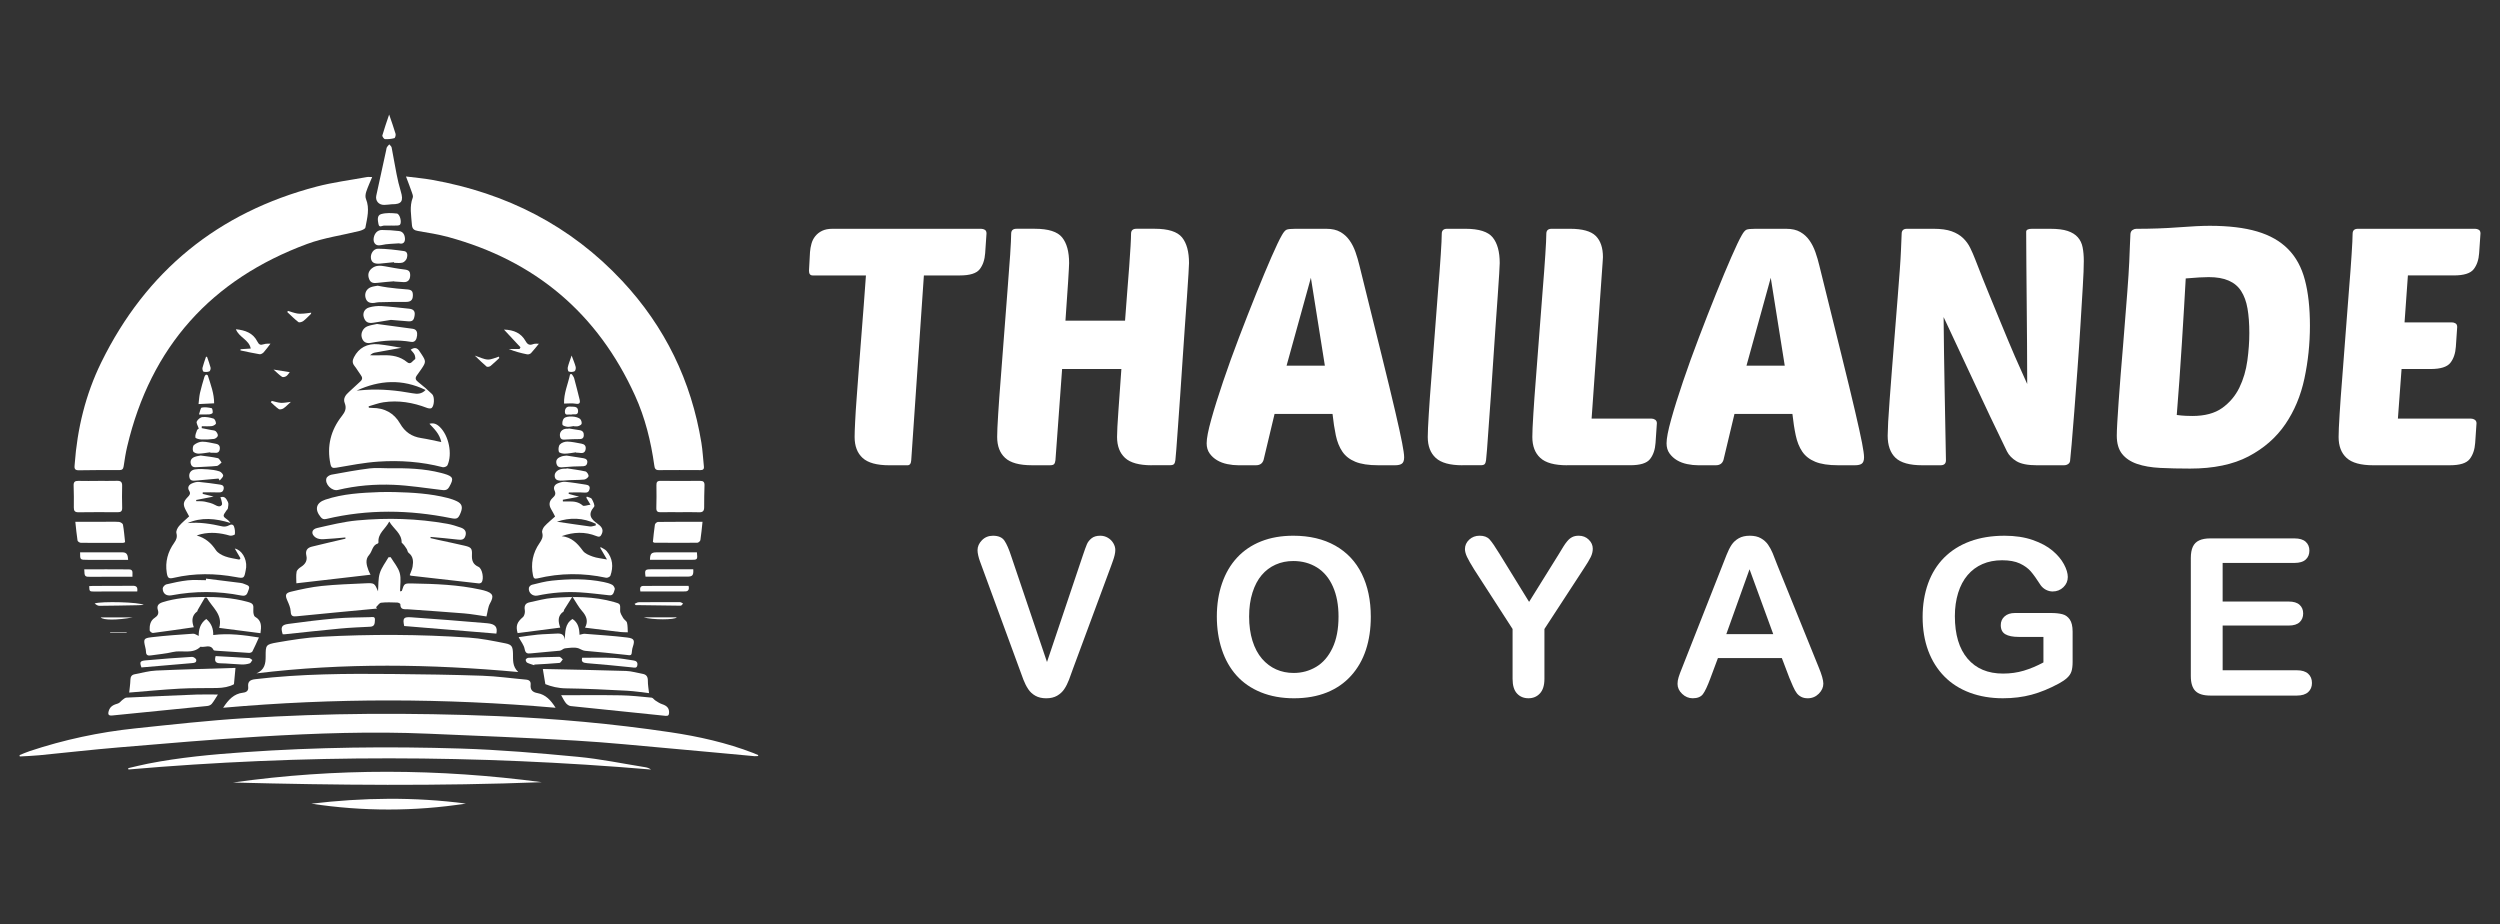
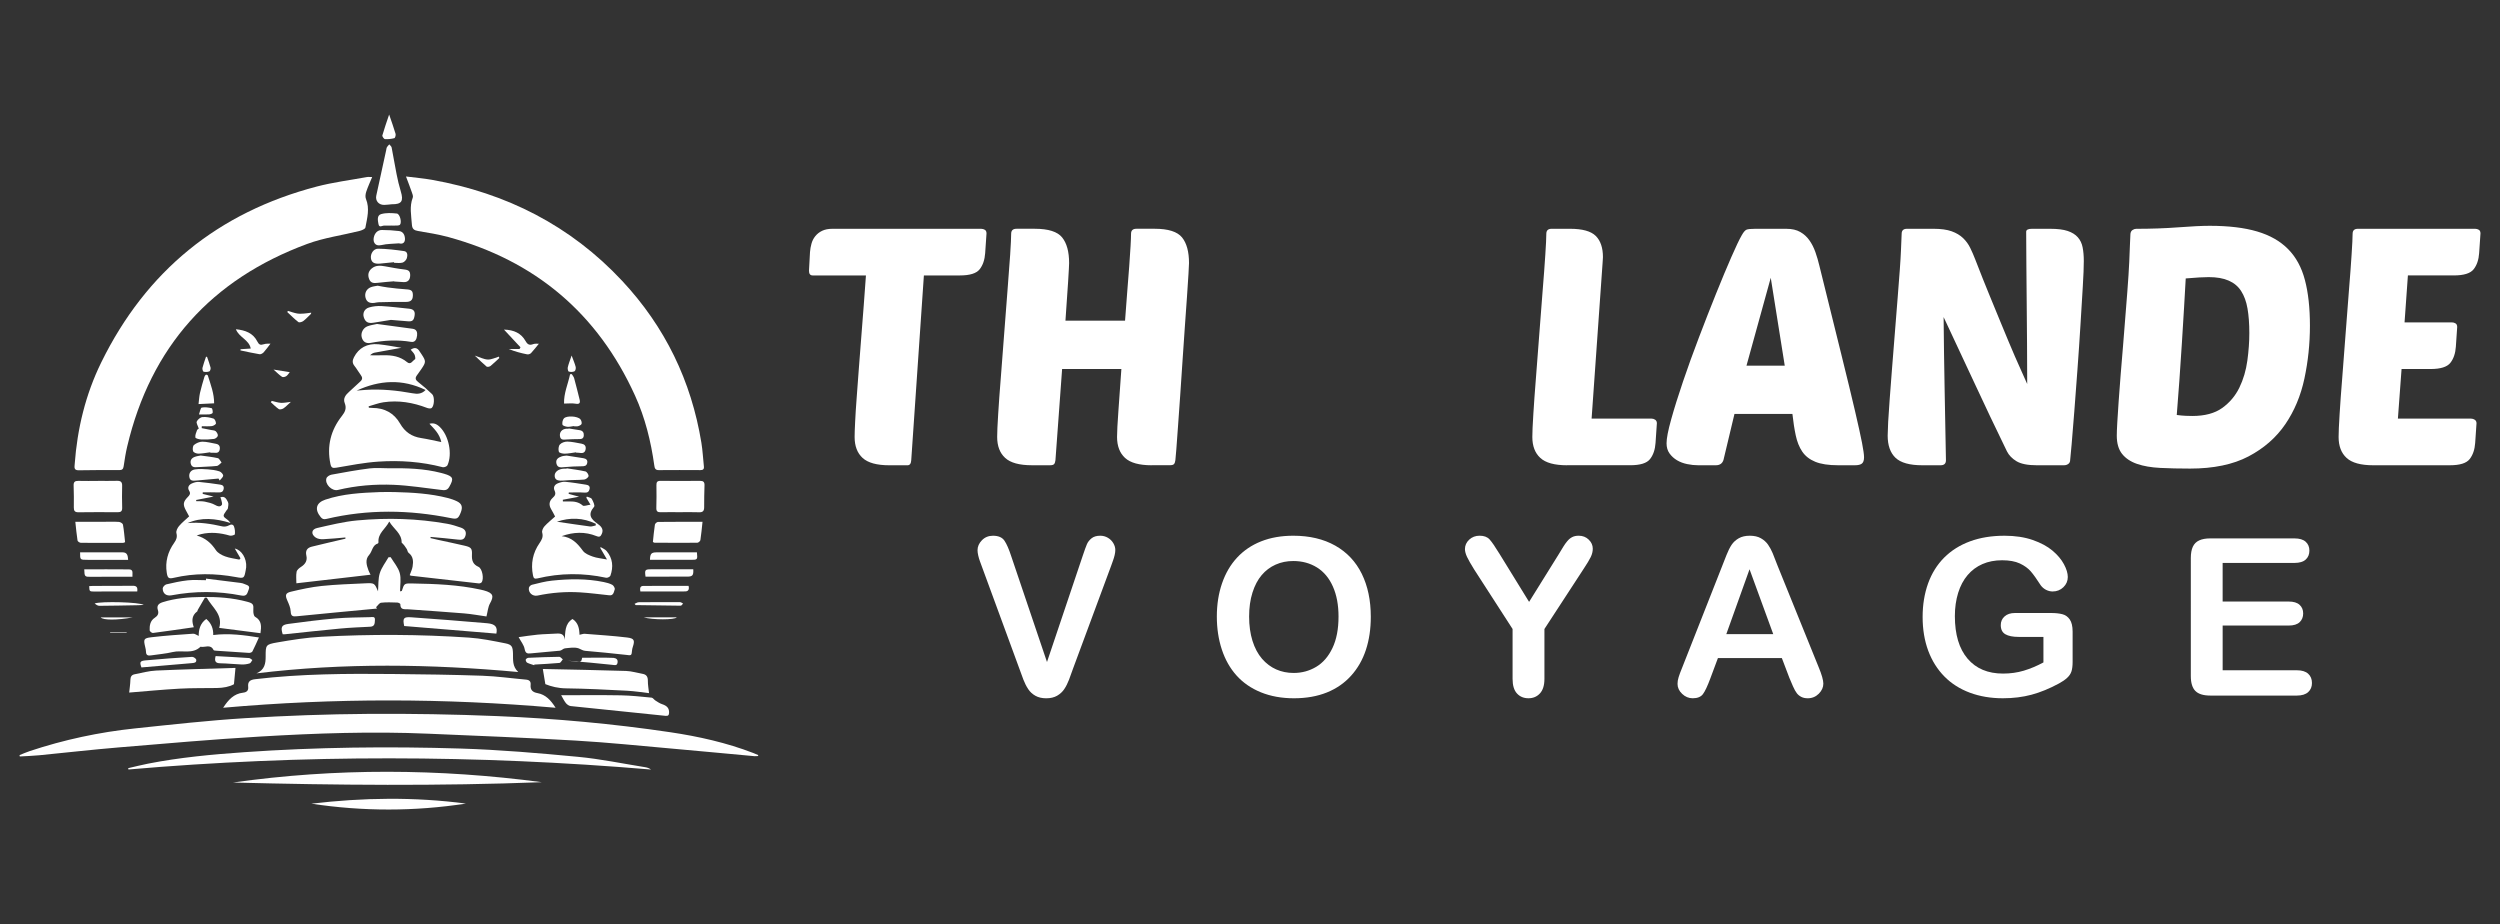
<svg xmlns="http://www.w3.org/2000/svg" version="1.1" id="Calque_1" x="0px" y="0px" width="234.469px" height="86.667px" viewBox="0 0 234.469 86.667" enable-background="new 0 0 234.469 86.667" xml:space="preserve">
  <rect x="0" y="0" width="234.469" height="86.667" fill="#333333" stroke="none" />
  <path fill-rule="evenodd" clip-rule="evenodd" fill="#FFFFFF" d="M38.076,16.551c0.897,0.114,1.683,0.18,2.455,0.318  c6.957,1.246,12.977,4.284,17.826,9.479c4.011,4.296,6.478,9.373,7.425,15.178c0.12,0.734,0.154,1.482,0.235,2.224  c0.029,0.262-0.091,0.342-0.334,0.34c-1.3-0.006-2.6-0.012-3.898,0.001c-0.338,0.003-0.385-0.19-0.421-0.448  c-0.316-2.258-0.859-4.461-1.804-6.538c-3.502-7.713-9.371-12.661-17.538-14.879c-0.918-0.25-1.866-0.4-2.807-0.559  c-0.382-0.065-0.558-0.19-0.585-0.61c-0.056-0.847-0.241-1.686,0.083-2.523c0.055-0.14-0.034-0.351-0.092-0.516  C38.466,17.57,38.292,17.129,38.076,16.551z" />
  <path fill-rule="evenodd" clip-rule="evenodd" fill="#FFFFFF" d="M34.904,16.604c-0.203,0.493-0.406,0.924-0.554,1.372  c-0.069,0.209-0.109,0.484-0.03,0.676c0.374,0.909,0.114,1.801-0.049,2.687c-0.025,0.141-0.354,0.271-0.564,0.324  c-1.633,0.407-3.33,0.635-4.898,1.215c-8.987,3.327-14.671,9.64-16.882,19.008c-0.144,0.608-0.238,1.229-0.331,1.849  c-0.039,0.258-0.138,0.355-0.402,0.354c-1.269-0.004-2.539-0.007-3.808,0.018c-0.474,0.01-0.401-0.284-0.382-0.563  c0.242-3.339,1.017-6.549,2.493-9.558c4.209-8.576,10.967-14.066,20.199-16.487c1.538-0.403,3.131-0.602,4.7-0.89  C34.525,16.583,34.662,16.604,34.904,16.604z" />
  <path fill-rule="evenodd" clip-rule="evenodd" fill="#FFFFFF" d="M71.099,70.906c-0.113,0.006-0.228,0.023-0.34,0.014  c-2.557-0.233-5.112-0.479-7.669-0.704c-3.033-0.267-6.064-0.582-9.103-0.759c-4.604-0.27-9.214-0.447-13.822-0.645  c-5.258-0.227-10.512-0.045-15.759,0.267c-4.424,0.263-8.842,0.648-13.259,1.018c-2.499,0.208-4.989,0.497-7.485,0.739  c-0.6,0.059-1.203,0.075-1.806,0.111c-0.008-0.043-0.017-0.084-0.024-0.127c0.32-0.127,0.636-0.271,0.964-0.379  c3.212-1.066,6.505-1.773,9.867-2.125c3.443-0.361,6.887-0.747,10.341-0.961c3.827-0.236,7.666-0.373,11.501-0.401  c4.045-0.03,8.094,0.041,12.135,0.208c5.431,0.225,10.843,0.712,16.222,1.512c2.659,0.396,5.279,0.982,7.798,1.953  c0.152,0.059,0.301,0.127,0.45,0.191C71.106,70.847,71.103,70.876,71.099,70.906z" />
  <path fill-rule="evenodd" clip-rule="evenodd" fill="#FFFFFF" d="M37.648,32.618c-0.792,0.143-1.655,0.294-2.516,0.458  c-0.152,0.029-0.294,0.118-0.427,0.246c0.419,0,0.839,0.01,1.257-0.002c0.813-0.022,1.568,0.104,2.223,0.648  c0.34,0.283,0.512-0.146,0.74-0.275c0.053-0.03,0.014-0.308-0.05-0.438c-0.081-0.166-0.229-0.3-0.357-0.458  c0.363-0.249,0.63-0.188,0.837,0.161c0.054,0.09,0.117,0.173,0.175,0.26c0.433,0.657,0.433,0.742-0.014,1.399  c-0.143,0.209-0.299,0.41-0.44,0.62c-0.168,0.249-0.088,0.413,0.147,0.595c0.456,0.354,0.894,0.737,1.309,1.14  c0.243,0.235,0.206,1.093-0.051,1.296c-0.089,0.07-0.303,0.039-0.434-0.012c-1.319-0.507-2.678-0.736-4.083-0.527  c-0.472,0.07-0.928,0.249-1.391,0.379c0.007,0.044,0.015,0.088,0.021,0.131c0.108,0.007,0.217,0.019,0.325,0.019  c1.144-0.003,2.037,0.483,2.601,1.463c0.455,0.793,1.091,1.228,1.979,1.363c0.613,0.094,1.219,0.24,1.889,0.375  c-0.161-0.773-0.658-1.229-1.112-1.715c0.366-0.098,0.661-0.005,0.977,0.303c0.839,0.817,1.194,2.532,0.713,3.589  c-0.05,0.109-0.315,0.215-0.444,0.182c-1.986-0.517-4.011-0.661-6.043-0.524c-1.317,0.089-2.626,0.346-3.932,0.569  c-0.348,0.059-0.481,0.01-0.555-0.341c-0.352-1.673,0.023-3.172,1.068-4.502c0.299-0.38,0.468-0.718,0.271-1.213  c-0.173-0.432,0.079-0.767,0.403-1.052c0.358-0.314,0.694-0.653,1.052-0.97c0.227-0.2,0.222-0.386,0.046-0.617  c-0.206-0.273-0.371-0.58-0.585-0.847c-0.223-0.275-0.2-0.525-0.047-0.821c0.447-0.868,1.228-1.313,2.299-1.21  C36.25,32.362,36.994,32.515,37.648,32.618z M33.45,36.634c0.28-0.022,0.561-0.05,0.841-0.068c1.481-0.094,2.946,0.053,4.403,0.319  c0.424,0.077,0.849,0.088,1.222-0.31C37.723,35.513,35.582,35.649,33.45,36.634z" />
  <path fill-rule="evenodd" clip-rule="evenodd" fill="#FFFFFF" d="M20.928,66.378c0.496-0.762,1.014-1.314,1.861-1.412  c0.346-0.039,0.526-0.195,0.488-0.547c-0.053-0.498,0.175-0.662,0.659-0.72c4.281-0.507,8.58-0.528,12.88-0.486  c2.807,0.028,5.613,0.065,8.418,0.162c1.369,0.048,2.733,0.244,4.101,0.365c0.313,0.028,0.463,0.171,0.432,0.488  c-0.047,0.479,0.184,0.694,0.648,0.778c0.757,0.139,1.242,0.658,1.693,1.373C41.703,65.472,31.369,65.455,20.928,66.378z" />
  <path fill-rule="evenodd" clip-rule="evenodd" fill="#FFFFFF" d="M48.604,63.027c-8.235-0.752-16.341-0.873-24.552,0.126  c0.78-0.331,0.863-0.929,0.863-1.58c0-1.071-0.003-1.131,1.072-1.318c1.379-0.24,2.772-0.462,4.168-0.536  c4.611-0.248,9.226-0.23,13.833,0.081c1.14,0.077,2.273,0.313,3.398,0.535c0.617,0.122,0.704,0.306,0.725,0.948  C48.13,61.871,48.032,62.486,48.604,63.027z" />
  <path fill-rule="evenodd" clip-rule="evenodd" fill="#FFFFFF" d="M34.754,53.902c-2.304,0.266-4.604,0.531-6.957,0.804  c0-0.347-0.047-0.724,0.02-1.079c0.033-0.178,0.248-0.354,0.423-0.465c0.398-0.255,0.602-0.592,0.493-1.053  c-0.11-0.467,0.079-0.731,0.503-0.838c0.997-0.248,2-0.476,3.001-0.712c0.055-0.013,0.109-0.026,0.163-0.038  c-0.003-0.039-0.007-0.076-0.01-0.114c-0.695,0.058-1.389,0.134-2.085,0.164c-0.235,0.011-0.519-0.031-0.703-0.159  c-0.458-0.318-0.399-0.77,0.134-0.891c1.247-0.281,2.5-0.596,3.769-0.713c2.816-0.261,5.635-0.184,8.429,0.313  c0.438,0.078,0.868,0.216,1.289,0.362c0.341,0.119,0.552,0.35,0.433,0.758c-0.116,0.398-0.385,0.407-0.733,0.364  c-0.843-0.103-1.688-0.169-2.533-0.249c-0.007,0.035-0.015,0.072-0.021,0.109c0.232,0.055,0.463,0.111,0.695,0.162  c0.845,0.186,1.692,0.357,2.533,0.557c0.596,0.141,0.694,0.258,0.665,0.865c-0.025,0.516,0.094,0.882,0.61,1.112  c0.37,0.164,0.537,1.151,0.292,1.459c-0.051,0.063-0.181,0.104-0.269,0.095c-2.117-0.234-4.234-0.478-6.352-0.721  c-0.041-0.005-0.079-0.036-0.118-0.055c0.095-0.271,0.225-0.527,0.27-0.797c0.081-0.482,0.074-0.955-0.379-1.299  c-0.092-0.07-0.1-0.239-0.167-0.35c-0.133-0.217-0.28-0.424-0.48-0.602c0.016-0.86-0.747-1.273-1.162-1.977  c-0.348,0.691-1.08,1.094-1.012,1.938c0.004,0.039-0.023,0.108-0.051,0.116c-0.533,0.159-0.519,0.742-0.829,1.082  c-0.385,0.42-0.241,0.952-0.058,1.44C34.618,53.658,34.708,53.808,34.754,53.902z" />
  <path fill-rule="evenodd" clip-rule="evenodd" fill="#FFFFFF" d="M45.624,57.816c-0.693-0.097-1.396-0.229-2.104-0.288  c-1.739-0.146-3.48-0.254-5.221-0.383c-0.329-0.024-0.766,0.099-0.752-0.487c0.001-0.049-0.184-0.145-0.283-0.146  c-0.508-0.015-1.02-0.043-1.52,0.016c-0.171,0.019-0.315,0.271-0.473,0.418c0.029,0.043,0.059,0.086,0.088,0.128  c-0.16,0.016-0.319,0.031-0.479,0.046c-2.345,0.224-4.689,0.439-7.032,0.676c-0.382,0.039-0.567,0.008-0.585-0.451  c-0.014-0.341-0.168-0.688-0.311-1.011c-0.221-0.498-0.195-0.712,0.325-0.837c0.954-0.229,1.921-0.439,2.895-0.541  c1.349-0.14,2.708-0.182,4.063-0.247c0.89-0.042,0.891-0.026,1.218,0.751c0.047-0.569,0.002-1.166,0.166-1.699  s0.536-1.001,0.817-1.497c0.068-0.001,0.137-0.003,0.205-0.005c0.293,0.49,0.701,0.948,0.848,1.479s0.032,1.133,0.032,1.725  c0.116-0.029,0.161-0.029,0.165-0.042c0.229-0.719,0.229-0.712,1.021-0.698c2.135,0.038,4.266,0.117,6.362,0.576  c0.103,0.021,0.204,0.046,0.305,0.073c0.933,0.251,0.946,0.563,0.58,1.224C45.768,56.93,45.742,57.355,45.624,57.816z" />
  <path fill-rule="evenodd" clip-rule="evenodd" fill="#FFFFFF" d="M12.024,72.044c0.615-0.141,1.227-0.298,1.846-0.42  c2.993-0.59,6.024-0.867,9.063-1.08c6.754-0.473,13.52-0.549,20.282-0.339c3.667,0.113,7.332,0.43,10.986,0.775  c2.118,0.2,4.215,0.64,6.32,0.976c0.185,0.029,0.363,0.092,0.538,0.217c-16.342-1.382-32.678-1.418-49.015-0.004  C12.038,72.128,12.031,72.086,12.024,72.044z" />
  <path fill-rule="evenodd" clip-rule="evenodd" fill="#FFFFFF" d="M52.061,48.442c-0.119-0.226-0.22-0.441-0.345-0.642  c-0.259-0.416-0.237-0.793,0.135-1.123c0.212-0.188,0.301-0.369,0.163-0.661c-0.145-0.308,0-0.567,0.306-0.688  c0.217-0.085,0.465-0.163,0.689-0.142c0.652,0.061,1.301,0.168,1.949,0.27c0.224,0.034,0.404,0.134,0.336,0.419  c-0.063,0.259-0.2,0.347-0.486,0.325c-0.483-0.039-0.974-0.011-1.461-0.011c-0.005,0.042-0.011,0.085-0.016,0.128  c0.3,0.082,0.6,0.163,0.983,0.268c-0.559,0.104-1.043,0.194-1.528,0.285c0.003,0.053,0.005,0.105,0.007,0.158  c0.204,0,0.408,0.002,0.611,0c0.456-0.004,0.875,0.051,1.249,0.383c0.107,0.095,0.415-0.037,0.727-0.078  c-0.182-0.306-0.284-0.479-0.388-0.65c0.016-0.037,0.031-0.072,0.046-0.108c0.159,0.069,0.392,0.097,0.463,0.218  c0.131,0.223,0.313,0.626,0.219,0.734c-0.62,0.718-0.315,1.146,0.332,1.6c0.275,0.193,0.604,0.485,0.39,0.945  c-0.109,0.232-0.193,0.332-0.501,0.207c-1.07-0.433-2.161-0.389-3.265,0.006c0.936,0.096,1.484,0.674,1.995,1.373  c0.196,0.27,0.6,0.426,0.938,0.547c0.371,0.132,0.777,0.163,1.32,0.268c-0.255-0.438-0.441-0.76-0.629-1.082  c0.01-0.027,0.021-0.055,0.031-0.082c0.189,0.121,0.423,0.206,0.562,0.371c0.581,0.691,0.648,1.488,0.355,2.314  c-0.037,0.104-0.284,0.219-0.405,0.191c-2.152-0.463-4.298-0.453-6.438,0.063c-0.274,0.066-0.363-0.014-0.416-0.282  c-0.22-1.099-0.025-2.106,0.611-3.026c0.209-0.303,0.369-0.584,0.252-0.99c-0.048-0.166,0.081-0.44,0.215-0.59  C51.355,49.041,51.697,48.772,52.061,48.442z M55.874,49.281c0-0.053,0.001-0.106,0.001-0.159c-1.195-0.577-2.419-0.605-3.642-0.193  c1.022,0.15,2.06,0.312,3.099,0.447C55.505,49.398,55.693,49.315,55.874,49.281z" />
  <path fill-rule="evenodd" clip-rule="evenodd" fill="#FFFFFF" d="M18.45,50.225c0.812,0.229,1.352,0.705,1.798,1.372  c0.181,0.271,0.543,0.466,0.863,0.584c0.424,0.158,0.888,0.207,1.335,0.303c0.037-0.039,0.074-0.078,0.111-0.117  c-0.185-0.316-0.368-0.632-0.537-0.92c0.627,0.121,1.135,0.926,1.068,1.76c-0.007,0.088-0.025,0.177-0.042,0.264  c-0.144,0.773-0.155,0.792-0.924,0.65c-1.945-0.359-3.885-0.379-5.82,0.07c-0.471,0.11-0.581,0.031-0.66-0.457  c-0.167-1.041,0.096-1.987,0.701-2.835c0.204-0.286,0.299-0.537,0.202-0.905c-0.049-0.188,0.099-0.484,0.244-0.656  c0.277-0.325,0.617-0.597,0.95-0.908c-0.107-0.199-0.206-0.38-0.303-0.561c-0.291-0.54-0.266-0.803,0.163-1.242  c0.181-0.186,0.311-0.325,0.139-0.605c-0.187-0.305-0.029-0.559,0.27-0.687c0.2-0.087,0.436-0.156,0.647-0.138  c0.667,0.059,1.331,0.157,1.995,0.252c0.233,0.033,0.389,0.149,0.322,0.428c-0.059,0.252-0.211,0.315-0.46,0.305  c-0.498-0.021-0.997-0.007-1.495-0.007c-0.003,0.048-0.005,0.095-0.008,0.144c0.313,0.076,0.625,0.153,1.024,0.252  c-0.601,0.117-1.117,0.219-1.634,0.32c0.002,0.037,0.004,0.074,0.006,0.111c0.27,0.013,0.546-0.008,0.807,0.045  c0.33,0.068,0.675,0.146,0.962,0.311c0.245,0.141,0.47,0.211,0.627-0.002c0.079-0.106-0.032-0.357-0.065-0.542  c-0.01-0.055-0.044-0.104-0.073-0.171c0.446-0.164,0.584,0.193,0.717,0.439c0.082,0.154,0.02,0.395-0.006,0.594  c-0.011,0.078-0.098,0.146-0.149,0.219c-0.356,0.512-0.354,0.516,0.161,0.888c0.057,0.041,0.097,0.106,0.239,0.267  c-1.427-0.441-2.739-0.561-4.033,0.01c1.113-0.113,2.194,0.068,3.273,0.311c0.186,0.041,0.43,0,0.597-0.094  c0.223-0.123,0.405-0.105,0.482,0.094c0.087,0.227,0.111,0.495,0.084,0.736c-0.007,0.064-0.33,0.167-0.471,0.126  c-0.892-0.261-1.784-0.353-2.695-0.14C18.722,50.125,18.587,50.18,18.45,50.225z" />
  <path fill-rule="evenodd" clip-rule="evenodd" fill="#FFFFFF" d="M21.856,73.39c9.652-1.365,19.309-1.309,28.964-0.03  C41.167,73.73,31.512,73.642,21.856,73.39z" />
  <path fill-rule="evenodd" clip-rule="evenodd" fill="#FFFFFF" d="M37.014,46.149c1.674,0.044,3.341,0.137,4.97,0.555  c0.302,0.077,0.604,0.179,0.881,0.315c0.46,0.227,0.548,0.539,0.348,1.047c-0.233,0.589-0.355,0.643-0.929,0.527  c-3.895-0.785-7.788-0.845-11.671,0.076c-0.246,0.059-0.384,0.014-0.534-0.17c-0.595-0.72-0.439-1.345,0.427-1.636  c1.662-0.559,3.391-0.646,5.121-0.712C36.088,46.134,36.551,46.149,37.014,46.149z" />
  <path fill-rule="evenodd" clip-rule="evenodd" fill="#FFFFFF" d="M24.429,59.386c-1.306-0.168-2.574-0.331-3.869-0.497  c0.364-1.261-0.67-1.924-1.165-2.832c-0.059-0.004-0.117-0.007-0.176-0.011c-0.227,0.389-0.453,0.776-0.678,1.166  c-0.021,0.037-0.011,0.104-0.039,0.124c-0.578,0.423-0.504,0.989-0.326,1.491c-1.305,0.188-2.568,0.375-3.836,0.538  c-0.094,0.012-0.299-0.153-0.303-0.244c-0.021-0.458,0.054-0.91,0.48-1.183c0.281-0.18,0.394-0.398,0.292-0.713  c-0.14-0.434,0.075-0.629,0.46-0.75c1.194-0.375,2.424-0.47,3.665-0.486c1.437-0.018,2.86,0.07,4.255,0.449  c0.558,0.15,0.607,0.248,0.57,0.811c-0.013,0.2,0.034,0.521,0.164,0.595C24.575,58.214,24.51,58.777,24.429,59.386z" />
-   <path fill-rule="evenodd" clip-rule="evenodd" fill="#FFFFFF" d="M54.87,58.867c0.316-0.584,0.153-1.076-0.283-1.564  c-0.322-0.36-0.549-0.807-0.903-1.344c-0.298,0.469-0.539,0.846-0.775,1.227c-0.03,0.049-0.018,0.141-0.056,0.166  c-0.584,0.404-0.507,0.953-0.31,1.51c-1.356,0.175-2.677,0.345-3.998,0.515c-0.192-0.691-0.05-1.03,0.497-1.499  c0.146-0.125,0.215-0.447,0.179-0.654c-0.072-0.409,0.045-0.648,0.437-0.732c0.729-0.154,1.456-0.362,2.192-0.416  c1.924-0.142,3.849-0.148,5.731,0.383c0.625,0.176,0.593,0.178,0.58,0.811c-0.005,0.232,0.161,0.479,0.286,0.696  c0.093,0.161,0.314,0.271,0.356,0.434c0.074,0.288,0.056,0.601,0.076,0.903c-0.24-0.01-0.483-0.004-0.722-0.031  C57.079,59.142,56,59.005,54.87,58.867z" />
  <path fill-rule="evenodd" clip-rule="evenodd" fill="#FFFFFF" d="M36.486,43.919c1.643-0.023,3.282,0.021,4.885,0.436  c0.087,0.022,0.173,0.045,0.259,0.07c0.891,0.26,0.953,0.452,0.497,1.25c-0.209,0.365-0.487,0.303-0.805,0.266  c-1.464-0.171-2.926-0.41-4.395-0.471c-1.759-0.072-3.517,0.068-5.241,0.482c-0.561,0.134-1.245-0.553-1.07-1.098  c0.049-0.15,0.295-0.305,0.473-0.336c1.185-0.219,2.371-0.436,3.565-0.586C35.255,43.857,35.875,43.919,36.486,43.919z" />
  <path fill-rule="evenodd" clip-rule="evenodd" fill="#FFFFFF" d="M51.146,64.164c-0.087-0.522-0.156-0.942-0.233-1.405  c-0.051,0.011,0.013-0.017,0.076-0.015c2.577,0.056,5.154,0.101,7.73,0.183c0.515,0.017,1.025,0.18,1.539,0.269  c0.378,0.064,0.507,0.281,0.503,0.658c-0.003,0.373,0.068,0.746,0.11,1.154c-0.639-0.072-1.356-0.189-2.078-0.227  c-1.905-0.099-3.811-0.198-5.718-0.222C52.352,64.55,51.702,64.389,51.146,64.164z" />
  <path fill-rule="evenodd" clip-rule="evenodd" fill="#FFFFFF" d="M22.085,62.641c-0.055,0.585-0.094,1.01-0.143,1.53  c-0.43,0.246-1.01,0.346-1.61,0.356c-1.164,0.019-2.331-0.005-3.492,0.06c-1.607,0.09-3.211,0.246-4.724,0.367  c0.036-0.361,0.103-0.783,0.114-1.205c0.008-0.291,0.122-0.458,0.393-0.51c0.673-0.128,1.344-0.32,2.022-0.35  C17.149,62.776,19.654,62.718,22.085,62.641z" />
  <path fill-rule="evenodd" clip-rule="evenodd" fill="#FFFFFF" d="M54.351,59.535c0.207-0.041,0.354-0.104,0.495-0.092  c1.321,0.104,2.645,0.188,3.96,0.345c0.688,0.082,0.751,0.266,0.536,0.909c-0.028,0.084-0.05,0.173-0.059,0.262  c-0.054,0.564-0.047,0.523-0.632,0.453c-1.257-0.15-2.52-0.255-3.78-0.373c-0.229-0.021-0.418-0.166-0.593-0.228  c-0.384-0.136-0.857-0.046-1.29-0.005c-0.164,0.016-0.313,0.204-0.477,0.222c-0.903,0.097-1.812,0.149-2.714,0.249  c-0.359,0.041-0.517-0.006-0.595-0.42c-0.069-0.365-0.343-0.693-0.561-1.101c0.565-0.076,1.171-0.178,1.782-0.235  c0.578-0.056,1.162-0.058,1.742-0.098c0.418-0.029,0.763,0.022,0.793,0.588c0.076-0.73-0.007-1.494,0.735-1.958  C54.227,58.396,54.334,58.939,54.351,59.535z" />
  <path fill-rule="evenodd" clip-rule="evenodd" fill="#FFFFFF" d="M24.283,59.787c-0.214,0.469-0.396,0.898-0.611,1.313  c-0.042,0.08-0.211,0.14-0.317,0.133c-1.028-0.059-2.055-0.131-3.082-0.204c-0.085-0.007-0.221-0.015-0.245-0.065  c-0.29-0.595-0.816-0.211-1.223-0.309c-0.754,0.74-1.741,0.288-2.603,0.498c-0.664,0.161-1.355,0.209-2.033,0.314  c-0.28,0.044-0.471,0.001-0.477-0.34c-0.002-0.148-0.038-0.297-0.072-0.441c-0.175-0.729-0.152-0.834,0.575-0.92  c1.301-0.153,2.611-0.242,3.919-0.332c0.164-0.012,0.339,0.132,0.522,0.209c-0.005-0.565,0.12-1.168,0.708-1.592  c0.496,0.412,0.671,0.941,0.654,1.506C21.486,59.369,22.924,59.572,24.283,59.787z" />
  <path fill-rule="evenodd" clip-rule="evenodd" fill="#FFFFFF" d="M9.187,45.1c0.598,0,1.195,0.011,1.791-0.005  c0.341-0.008,0.486,0.109,0.477,0.468c-0.02,0.687-0.013,1.374,0.003,2.061c0.008,0.311-0.109,0.42-0.419,0.417  c-1.225-0.011-2.449-0.013-3.674,0.004c-0.338,0.004-0.446-0.123-0.442-0.445c0.009-0.687,0.008-1.374-0.018-2.061  c-0.012-0.341,0.122-0.445,0.445-0.438c0.612,0.016,1.225,0.005,1.837,0.005C9.187,45.104,9.187,45.102,9.187,45.1z" />
  <path fill-rule="evenodd" clip-rule="evenodd" fill="#FFFFFF" d="M63.728,48.037c-0.582,0-1.164-0.012-1.745,0.004  c-0.297,0.009-0.436-0.069-0.427-0.396c0.021-0.715,0.021-1.432,0.009-2.148c-0.005-0.284,0.08-0.401,0.379-0.398  c1.237,0.01,2.476,0.01,3.714,0c0.307-0.002,0.426,0.107,0.415,0.42c-0.024,0.686-0.032,1.372-0.032,2.058  c0.001,0.336-0.121,0.481-0.478,0.467c-0.611-0.024-1.224-0.007-1.835-0.007C63.728,48.035,63.728,48.036,63.728,48.037z" />
-   <path fill-rule="evenodd" clip-rule="evenodd" fill="#FFFFFF" d="M20.439,65.138c-0.232,0.359-0.383,0.637-0.58,0.875  c-0.089,0.108-0.268,0.185-0.413,0.199c-2.968,0.303-5.937,0.596-8.905,0.89c-0.362,0.036-0.447-0.081-0.338-0.441  c0.133-0.433,0.473-0.569,0.864-0.684c0.16-0.047,0.277-0.233,0.425-0.343c0.113-0.083,0.242-0.199,0.368-0.206  c2.189-0.105,4.38-0.202,6.57-0.286C19.067,65.118,19.707,65.138,20.439,65.138z" />
  <path fill-rule="evenodd" clip-rule="evenodd" fill="#FFFFFF" d="M52.631,65.203c1.889,0,3.736-0.023,5.584,0.01  c0.967,0.018,1.933,0.125,2.896,0.217c0.126,0.012,0.23,0.191,0.358,0.271c0.199,0.124,0.398,0.266,0.618,0.338  c0.477,0.154,0.684,0.392,0.664,0.816c-0.012,0.227-0.092,0.307-0.334,0.282c-2.965-0.308-5.931-0.603-8.895-0.917  c-0.162-0.018-0.347-0.15-0.453-0.283C52.898,65.72,52.78,65.459,52.631,65.203z" />
  <path fill-rule="evenodd" clip-rule="evenodd" fill="#FFFFFF" d="M29.204,75.376c4.825-0.574,9.659-0.645,14.493-0.01  C38.87,76.109,34.042,76.107,29.204,75.376z" />
  <path fill-rule="evenodd" clip-rule="evenodd" fill="#FFFFFF" d="M57.13,55.829c-0.904-0.093-1.806-0.216-2.712-0.272  c-1.347-0.086-2.684,0.025-4.007,0.3c-0.46,0.095-0.877-0.269-0.807-0.727c0.017-0.11,0.171-0.259,0.287-0.286  c0.619-0.15,1.241-0.321,1.872-0.387c1.622-0.17,3.248-0.201,4.859,0.131c0.275,0.057,0.559,0.129,0.803,0.261  c0.124,0.067,0.267,0.317,0.229,0.426C57.568,55.528,57.535,55.89,57.13,55.829z" />
  <path fill-rule="evenodd" clip-rule="evenodd" fill="#FFFFFF" d="M19.323,54.267c1.076,0.133,2.153,0.265,3.229,0.402  c0.131,0.017,0.267,0.052,0.386,0.109c0.208,0.103,0.551,0.125,0.389,0.508c-0.13,0.307-0.135,0.68-0.7,0.566  c-2.172-0.43-4.355-0.43-6.536-0.021c-0.486,0.092-0.836-0.162-0.831-0.646c0.002-0.133,0.198-0.345,0.34-0.379  c0.664-0.157,1.336-0.306,2.015-0.379c0.559-0.061,1.131-0.012,1.697-0.012C19.315,54.367,19.319,54.318,19.323,54.267z" />
  <path fill-rule="evenodd" clip-rule="evenodd" fill="#FFFFFF" d="M7.065,48.937c0.945,0,1.806,0,2.666,0  c0.477,0,0.954-0.02,1.429,0.012c0.134,0.009,0.353,0.146,0.372,0.253c0.096,0.54,0.138,1.089,0.2,1.646  c-0.067,0.025-0.121,0.063-0.174,0.063c-1.326,0.005-2.651,0.011-3.977-0.003c-0.107-0.001-0.295-0.124-0.309-0.212  C7.185,50.139,7.135,49.578,7.065,48.937z" />
  <path fill-rule="evenodd" clip-rule="evenodd" fill="#FFFFFF" d="M65.887,48.94c-0.068,0.628-0.114,1.175-0.199,1.716  c-0.016,0.098-0.188,0.246-0.289,0.247c-1.34,0.013-2.68,0.004-4.021-0.004c-0.038,0-0.078-0.036-0.144-0.07  c0.058-0.538,0.103-1.085,0.188-1.626c0.015-0.1,0.187-0.25,0.288-0.252C63.077,48.935,64.444,48.94,65.887,48.94z" />
  <path fill-rule="evenodd" clip-rule="evenodd" fill="#FFFFFF" d="M26.513,59.486c-0.206-0.658-0.111-0.883,0.518-0.969  c1.474-0.199,2.951-0.386,4.433-0.514c1.082-0.094,2.172-0.092,3.259-0.122c0.187-0.005,0.468-0.095,0.441,0.259  c-0.021,0.287,0.007,0.617-0.44,0.639c-0.938,0.046-1.876,0.084-2.81,0.171c-1.734,0.161-3.465,0.356-5.197,0.536  C26.659,59.492,26.599,59.486,26.513,59.486z" />
  <path fill-rule="evenodd" clip-rule="evenodd" fill="#FFFFFF" d="M37.908,58.713c-0.154-0.733-0.062-0.871,0.667-0.818  c2.375,0.172,4.75,0.349,7.123,0.558c0.771,0.068,0.982,0.369,0.854,0.972C43.68,59.188,40.81,58.953,37.908,58.713z" />
  <path fill-rule="evenodd" clip-rule="evenodd" fill="#FFFFFF" d="M36.742,19.157c-0.237,0.021-0.475,0.057-0.712,0.061  c-0.519,0.007-0.845-0.396-0.739-0.875c0.314-1.423,0.62-2.849,0.93-4.272c0.019-0.088,0.019-0.187,0.062-0.26  c0.059-0.101,0.15-0.182,0.229-0.271c0.075,0.097,0.196,0.184,0.218,0.291c0.164,0.832,0.297,1.671,0.464,2.504  c0.107,0.539,0.23,1.078,0.392,1.604C37.869,18.867,37.675,19.167,36.742,19.157z" />
  <path fill-rule="evenodd" clip-rule="evenodd" fill="#FFFFFF" d="M35.361,30.384c1.16,0.155,2.255,0.298,3.348,0.452  c0.36,0.051,0.446,0.319,0.409,0.632c-0.041,0.334-0.163,0.662-0.573,0.594c-1.271-0.212-2.524-0.143-3.782,0.097  c-0.462,0.087-0.737-0.127-0.841-0.54c-0.097-0.392,0.129-0.861,0.544-1.019C34.768,30.486,35.098,30.445,35.361,30.384z" />
  <path fill-rule="evenodd" clip-rule="evenodd" fill="#FFFFFF" d="M36.666,30.002c-0.446,0.071-1.033,0.16-1.618,0.261  c-0.523,0.089-0.784-0.05-0.93-0.514c-0.118-0.379,0.057-0.784,0.493-0.913c0.375-0.111,0.79-0.153,1.182-0.13  c0.86,0.05,1.717,0.163,2.575,0.247c0.374,0.035,0.578,0.201,0.521,0.608c-0.068,0.489-0.203,0.611-0.652,0.571  C37.762,30.092,37.288,30.054,36.666,30.002z" />
  <path fill-rule="evenodd" clip-rule="evenodd" fill="#FFFFFF" d="M35.416,26.795c0.321,0.057,0.626,0.124,0.934,0.162  c0.588,0.071,1.176,0.149,1.766,0.181c0.47,0.025,0.619,0.141,0.606,0.595c-0.012,0.444-0.239,0.594-0.7,0.584  c-0.841-0.017-1.684,0.013-2.524,0.03c-0.133,0.002-0.264,0.046-0.396,0.061c-0.396,0.043-0.709-0.053-0.821-0.491  c-0.106-0.414,0.08-0.817,0.493-0.979C34.976,26.859,35.203,26.84,35.416,26.795z" />
  <path fill-rule="evenodd" clip-rule="evenodd" fill="#FFFFFF" d="M36.969,26.38c-0.52,0.047-1.041,0.082-1.558,0.147  c-0.338,0.043-0.631,0.036-0.782-0.332c-0.159-0.39-0.095-0.738,0.228-1.013c0.38-0.322,0.823-0.282,1.275-0.201  c0.595,0.107,1.188,0.225,1.788,0.292c0.409,0.046,0.562,0.164,0.55,0.579c-0.012,0.404-0.228,0.625-0.604,0.607  c-0.298-0.014-0.596-0.037-0.894-0.057C36.971,26.396,36.97,26.388,36.969,26.38z" />
  <path fill-rule="evenodd" clip-rule="evenodd" fill="#FFFFFF" d="M36.954,24.591c-0.442,0.045-0.885,0.097-1.328,0.133  c-0.532,0.044-0.786-0.115-0.838-0.508c-0.055-0.418,0.24-0.897,0.68-0.891c0.811,0.011,1.624,0.108,2.428,0.224  c0.35,0.051,0.335,0.412,0.263,0.657c-0.051,0.172-0.237,0.374-0.404,0.423c-0.247,0.071-0.529,0.019-0.797,0.019  C36.956,24.628,36.955,24.61,36.954,24.591z" />
  <path fill-rule="evenodd" clip-rule="evenodd" fill="#FFFFFF" d="M37.417,22.822c-0.545,0.049-1.104,0.035-1.63,0.161  c-0.675,0.163-0.859-0.364-0.694-0.847c0.117-0.341,0.367-0.566,0.729-0.565c0.534,0.002,1.07,0.032,1.601,0.098  c0.382,0.048,0.537,0.35,0.558,0.709C38,22.735,37.784,22.931,37.417,22.822z" />
  <path fill-rule="evenodd" clip-rule="evenodd" fill="#FFFFFF" d="M13.264,62.597c-0.178-0.499-0.146-0.611,0.391-0.662  c1.451-0.136,2.906-0.239,4.361-0.329c0.131-0.008,0.372,0.16,0.389,0.272c0.042,0.275-0.19,0.297-0.42,0.316  C16.428,62.32,14.872,62.458,13.264,62.597z" />
  <path fill-rule="evenodd" clip-rule="evenodd" fill="#FFFFFF" d="M18.644,40.199c-0.088-0.277-0.253-0.521-0.19-0.665  c0.083-0.188,0.337-0.399,0.535-0.418c0.34-0.033,0.705,0.038,1.036,0.142c0.12,0.038,0.235,0.298,0.229,0.452  c-0.003,0.093-0.237,0.234-0.381,0.252c-0.312,0.038-0.631,0.012-0.946,0.012c-0.004,0.061-0.007,0.12-0.01,0.18  c0.297,0.059,0.596,0.114,0.893,0.176c0.146,0.029,0.326,0.026,0.423,0.114c0.111,0.102,0.222,0.302,0.194,0.429  c-0.026,0.122-0.221,0.274-0.357,0.293c-0.396,0.053-0.8,0.067-1.198,0.051c-0.194-0.008-0.531-0.094-0.548-0.188  c-0.037-0.212,0.071-0.458,0.152-0.678C18.507,40.265,18.626,40.214,18.644,40.199z" />
-   <path fill-rule="evenodd" clip-rule="evenodd" fill="#FFFFFF" d="M54.598,61.69c0.992,0,1.97-0.03,2.945,0.011  c0.621,0.025,1.238,0.154,1.857,0.239c0.252,0.034,0.421,0.144,0.377,0.438c-0.048,0.323-0.269,0.236-0.477,0.217  c-1.406-0.139-2.812-0.29-4.221-0.395C54.669,62.169,54.495,62.064,54.598,61.69z" />
+   <path fill-rule="evenodd" clip-rule="evenodd" fill="#FFFFFF" d="M54.598,61.69c0.992,0,1.97-0.03,2.945,0.011  c0.252,0.034,0.421,0.144,0.377,0.438c-0.048,0.323-0.269,0.236-0.477,0.217  c-1.406-0.139-2.812-0.29-4.221-0.395C54.669,62.169,54.495,62.064,54.598,61.69z" />
  <path fill-rule="evenodd" clip-rule="evenodd" fill="#FFFFFF" d="M7.512,51.803c1.345,0,2.654,0.005,3.964-0.002  c0.468-0.003,0.512,0.303,0.541,0.708c-0.647,0-1.269,0-1.889,0c-0.655-0.002-1.312-0.002-1.967-0.004  C7.508,52.503,7.508,52.501,7.512,51.803z" />
  <path fill-rule="evenodd" clip-rule="evenodd" fill="#FFFFFF" d="M65.363,51.802c0.065,0.697,0.065,0.701-0.567,0.703  c-1.278,0.002-2.557,0-3.836,0c0.011-0.57,0.122-0.7,0.623-0.702C62.844,51.798,64.106,51.802,65.363,51.802z" />
  <path fill-rule="evenodd" clip-rule="evenodd" fill="#FFFFFF" d="M60.543,54.082c-0.091-0.646-0.052-0.691,0.561-0.69  c1.307,0.001,2.613,0,3.917,0c0.03,0.569-0.062,0.685-0.57,0.688C63.159,54.085,61.866,54.082,60.543,54.082z" />
  <path fill-rule="evenodd" clip-rule="evenodd" fill="#FFFFFF" d="M22.124,30.878c0.889,0.092,1.614,0.357,2.016,1.159  c0.143,0.283,0.282,0.356,0.591,0.251c0.234-0.08,0.507-0.048,0.638-0.057c-0.193,0.249-0.397,0.543-0.635,0.807  c-0.091,0.101-0.269,0.204-0.387,0.185c-0.603-0.098-1.197-0.235-1.795-0.358c0.003-0.038,0.007-0.076,0.01-0.114  c0.301-0.02,0.602-0.039,0.956-0.062C23.354,31.851,22.414,31.647,22.124,30.878z" />
  <path fill-rule="evenodd" clip-rule="evenodd" fill="#FFFFFF" d="M7.902,53.396c1.421,0,2.806-0.009,4.189,0.006  c0.461,0.005,0.304,0.366,0.331,0.691c-0.934,0-1.837-0.001-2.74,0c-0.373,0-0.746,0.004-1.118,0.006  C7.937,54.103,7.926,54.093,7.902,53.396z" />
  <path fill-rule="evenodd" clip-rule="evenodd" fill="#FFFFFF" d="M47.266,30.912c0.952,0.024,1.613,0.352,2.017,1.06  c0.196,0.346,0.367,0.436,0.73,0.301c0.182-0.067,0.402-0.028,0.524-0.033c-0.229,0.279-0.466,0.591-0.731,0.875  c-0.079,0.084-0.255,0.142-0.367,0.118c-0.576-0.115-1.147-0.262-1.719-0.499c0.333,0,0.668,0,1.002,0  c0.031-0.054,0.063-0.106,0.094-0.16C48.326,32.047,47.834,31.521,47.266,30.912z" />
  <path fill-rule="evenodd" clip-rule="evenodd" fill="#FFFFFF" d="M53.144,43.921c0.589,0.092,1.183,0.16,1.762,0.293  c0.134,0.031,0.312,0.302,0.292,0.438c-0.019,0.13-0.257,0.311-0.413,0.325c-0.603,0.058-1.214,0.026-1.816,0.084  c-0.632,0.061-0.9-0.02-0.945-0.384c-0.049-0.395,0.339-0.71,0.891-0.723c0.075-0.002,0.149-0.001,0.225-0.001  C53.14,43.943,53.141,43.933,53.144,43.921z" />
  <path fill-rule="evenodd" clip-rule="evenodd" fill="#FFFFFF" d="M20.495,44.883c-0.69,0.062-1.381,0.13-2.071,0.185  c-0.281,0.021-0.604,0.074-0.667-0.329c-0.063-0.399,0.176-0.658,0.521-0.712c0.405-0.063,0.83-0.035,1.244-0.005  c0.354,0.026,0.717,0.077,1.054,0.185c0.153,0.049,0.356,0.263,0.354,0.396c-0.004,0.158-0.209,0.31-0.326,0.464  C20.567,45.006,20.531,44.945,20.495,44.883z" />
  <path fill-rule="evenodd" clip-rule="evenodd" fill="#FFFFFF" d="M52.901,37.85c-0.031-0.966,0.373-1.835,0.566-2.751  c0.053-0.004,0.106-0.008,0.159-0.011c0.076,0.129,0.185,0.25,0.223,0.39c0.181,0.659,0.344,1.323,0.509,1.986  c0.084,0.335-0.005,0.464-0.386,0.397C53.659,37.806,53.328,37.85,52.901,37.85z" />
  <path fill-rule="evenodd" clip-rule="evenodd" fill="#FFFFFF" d="M20.082,37.827c-0.524,0.025-0.962,0.047-1.461,0.07  c0.04-0.322,0.057-0.691,0.136-1.047c0.112-0.508,0.269-1.006,0.414-1.506c0.022-0.077,0.078-0.161,0.143-0.202  c0.033-0.021,0.165,0.033,0.179,0.076C19.762,36.075,20.09,36.922,20.082,37.827z" />
  <path fill-rule="evenodd" clip-rule="evenodd" fill="#FFFFFF" d="M54.028,42.42c-0.354,0.047-0.706,0.122-1.061,0.129  c-0.192,0.004-0.519-0.067-0.552-0.177c-0.064-0.205-0.039-0.534,0.094-0.682c0.153-0.171,0.464-0.28,0.704-0.274  c0.442,0.01,0.884,0.117,1.324,0.195c0.269,0.048,0.432,0.196,0.392,0.497c-0.043,0.322-0.237,0.42-0.539,0.369  c-0.117-0.02-0.238-0.017-0.357-0.024C54.031,42.443,54.03,42.431,54.028,42.42z" />
  <path fill-rule="evenodd" clip-rule="evenodd" fill="#FFFFFF" d="M53.148,42.728c0.537,0.083,1.052,0.158,1.564,0.245  c0.247,0.041,0.424,0.163,0.361,0.453c-0.059,0.278-0.257,0.303-0.508,0.305c-0.544,0.003-1.089,0.031-1.631,0.079  c-0.329,0.029-0.651,0.084-0.748-0.337c-0.091-0.397,0.186-0.566,0.499-0.672C52.837,42.75,53.005,42.749,53.148,42.728z" />
  <path fill-rule="evenodd" clip-rule="evenodd" fill="#FFFFFF" d="M18.821,42.721c0.584,0.084,1.104,0.132,1.606,0.248  c0.142,0.032,0.236,0.268,0.353,0.41c-0.148,0.112-0.287,0.304-0.445,0.321c-0.599,0.066-1.204,0.068-1.807,0.111  c-0.286,0.021-0.545,0.028-0.634-0.32c-0.081-0.317,0.076-0.524,0.348-0.634C18.442,42.777,18.667,42.755,18.821,42.721z" />
  <path fill-rule="evenodd" clip-rule="evenodd" fill="#FFFFFF" d="M19.721,42.416c-0.368,0.048-0.736,0.125-1.105,0.13  c-0.174,0.003-0.447-0.093-0.501-0.219c-0.07-0.165-0.042-0.492,0.076-0.592c0.207-0.173,0.516-0.311,0.78-0.311  c0.427,0.001,0.854,0.124,1.279,0.198c0.288,0.051,0.404,0.228,0.361,0.514c-0.042,0.285-0.221,0.359-0.483,0.329  c-0.132-0.015-0.268-0.002-0.402-0.002C19.724,42.447,19.722,42.431,19.721,42.416z" />
  <path fill-rule="evenodd" clip-rule="evenodd" fill="#FFFFFF" d="M60.058,55.474c-0.054-0.282-0.037-0.518,0.274-0.521  c1.414-0.012,2.828-0.005,4.247-0.005c0.082,0.328-0.017,0.52-0.323,0.521C62.858,55.48,61.459,55.474,60.058,55.474z" />
  <path fill-rule="evenodd" clip-rule="evenodd" fill="#FFFFFF" d="M12.871,55.473c-0.941,0-1.877-0.001-2.813,0  c-0.416,0-0.834,0.006-1.25,0.005c-0.411-0.001-0.427-0.02-0.442-0.508c0.125-0.007,0.251-0.019,0.378-0.019  c1.236-0.004,2.473,0.003,3.709-0.013C12.823,54.934,12.925,55.095,12.871,55.473z" />
  <path fill-rule="evenodd" clip-rule="evenodd" fill="#FFFFFF" d="M36.652,21.161c-0.207,0-0.415,0.006-0.622-0.002  c-0.188-0.008-0.464,0.239-0.535-0.145c-0.065-0.351-0.159-0.816,0.253-0.935c0.46-0.131,0.984-0.106,1.47-0.052  c0.29,0.033,0.483,0.826,0.297,1.046c-0.047,0.055-0.157,0.074-0.239,0.078c-0.207,0.011-0.415,0.004-0.623,0.004  C36.652,21.157,36.652,21.159,36.652,21.161z" />
  <path fill-rule="evenodd" clip-rule="evenodd" fill="#FFFFFF" d="M50.103,62.39c-0.221-0.075-0.452-0.131-0.658-0.235  c-0.08-0.04-0.152-0.199-0.138-0.289c0.012-0.071,0.159-0.168,0.25-0.172c0.964-0.044,1.929-0.081,2.894-0.093  c0.109-0.002,0.222,0.154,0.333,0.238c-0.104,0.116-0.197,0.324-0.311,0.334c-0.783,0.075-1.57,0.108-2.355,0.155  C50.113,62.349,50.108,62.37,50.103,62.39z" />
  <path fill-rule="evenodd" clip-rule="evenodd" fill="#FFFFFF" d="M20.221,61.533c1.059,0.059,2.099,0.112,3.138,0.184  c0.106,0.008,0.206,0.121,0.309,0.185c-0.083,0.11-0.146,0.283-0.254,0.317c-0.234,0.073-0.493,0.111-0.739,0.102  c-0.671-0.023-1.34-0.104-2.011-0.113C20.234,62.201,20.088,62.043,20.221,61.533z" />
  <path fill-rule="evenodd" clip-rule="evenodd" fill="#FFFFFF" d="M53.329,40.182c0.351,0.055,0.702,0.105,1.053,0.166  c0.288,0.049,0.396,0.244,0.369,0.515c-0.029,0.295-0.234,0.323-0.484,0.318c-0.368-0.007-0.737,0.021-1.106,0.035  c-0.276,0.011-0.592,0.102-0.646-0.326c-0.045-0.368,0.191-0.643,0.589-0.681c0.073-0.008,0.148-0.001,0.223-0.001  C53.327,40.2,53.328,40.191,53.329,40.182z" />
  <path fill-rule="evenodd" clip-rule="evenodd" fill="#FFFFFF" d="M36.497,10.743c0.234,0.689,0.439,1.248,0.605,1.816  c0.034,0.118-0.045,0.38-0.118,0.399c-0.283,0.074-0.588,0.109-0.879,0.09c-0.095-0.007-0.271-0.256-0.245-0.348  C36.035,12.079,36.254,11.469,36.497,10.743z" />
  <path fill-rule="evenodd" clip-rule="evenodd" fill="#FFFFFF" d="M59.516,56.632c0.145-0.06,0.263-0.149,0.383-0.15  c1.296-0.013,2.592-0.014,3.888-0.007c0.093,0,0.186,0.087,0.278,0.134c-0.073,0.068-0.146,0.197-0.219,0.197  c-1.411-0.01-2.822-0.033-4.232-0.056C59.604,56.75,59.595,56.729,59.516,56.632z" />
  <path fill-rule="evenodd" clip-rule="evenodd" fill="#FFFFFF" d="M53.82,39.959c-0.205,0.026-0.413,0.087-0.613,0.067  c-0.166-0.016-0.438-0.104-0.457-0.199c-0.037-0.184,0.014-0.452,0.137-0.586c0.26-0.281,1.275-0.218,1.541,0.076  c0.093,0.103,0.149,0.3,0.12,0.431c-0.021,0.097-0.202,0.184-0.328,0.222c-0.121,0.037-0.264,0.009-0.397,0.009  C53.822,39.972,53.821,39.965,53.82,39.959z" />
  <path fill-rule="evenodd" clip-rule="evenodd" fill="#FFFFFF" d="M13.476,56.732c-0.241,0.015-0.368,0.027-0.494,0.029  c-1.222,0.022-2.443,0.05-3.665,0.057c-0.153,0-0.308-0.107-0.44-0.22C9.5,56.373,13.11,56.472,13.476,56.732z" />
  <path fill-rule="evenodd" clip-rule="evenodd" fill="#FFFFFF" d="M29.17,29.431c-0.239,0.229-0.463,0.479-0.726,0.679  c-0.116,0.089-0.375,0.162-0.458,0.098c-0.368-0.283-0.697-0.62-1.04-0.937c0.018-0.038,0.035-0.075,0.053-0.113  c0.289,0.084,0.574,0.19,0.869,0.244c0.213,0.039,0.44,0.02,0.66,0.006c0.22-0.015,0.438-0.055,0.657-0.083  C29.181,29.36,29.176,29.396,29.17,29.431z" />
  <path fill-rule="evenodd" clip-rule="evenodd" fill="#FFFFFF" d="M44.53,33.352c0.496,0.159,0.857,0.356,1.225,0.369  c0.341,0.011,0.688-0.175,1.033-0.274c0.014,0.043,0.026,0.088,0.04,0.132c-0.274,0.252-0.539,0.518-0.829,0.749  c-0.086,0.069-0.299,0.107-0.363,0.053C45.281,34.084,44.955,33.755,44.53,33.352z" />
  <path fill-rule="evenodd" clip-rule="evenodd" fill="#FFFFFF" d="M18.661,38.87c0.1-0.268,0.144-0.616,0.257-0.641  c0.296-0.064,0.629-0.012,0.934,0.055c0.065,0.015,0.114,0.289,0.094,0.433c-0.009,0.065-0.204,0.138-0.319,0.146  C19.348,38.884,19.067,38.87,18.661,38.87z" />
-   <path fill-rule="evenodd" clip-rule="evenodd" fill="#FFFFFF" d="M53.56,38.89c-0.229-0.067-0.589,0.157-0.58-0.292  c0.006-0.29,0.173-0.495,0.48-0.464c0.299,0.03,0.746-0.078,0.758,0.406C54.23,39.034,53.779,38.785,53.56,38.89z" />
  <path fill-rule="evenodd" clip-rule="evenodd" fill="#FFFFFF" d="M19.417,33.464c0.114,0.336,0.246,0.667,0.332,1.01  c0.027,0.109-0.038,0.328-0.116,0.358c-0.162,0.064-0.369,0.071-0.54,0.029c-0.063-0.016-0.131-0.249-0.104-0.359  c0.088-0.354,0.219-0.695,0.333-1.042C19.354,33.461,19.386,33.463,19.417,33.464z" />
  <path fill-rule="evenodd" clip-rule="evenodd" fill="#FFFFFF" d="M53.611,33.345c0.16,0.435,0.3,0.746,0.383,1.073  c0.031,0.124-0.026,0.364-0.113,0.405c-0.154,0.073-0.375,0.077-0.539,0.023c-0.07-0.022-0.122-0.276-0.091-0.402  C53.333,34.107,53.463,33.781,53.611,33.345z" />
  <path fill-rule="evenodd" clip-rule="evenodd" fill="#FFFFFF" d="M27.281,37.69c-0.308,0.275-0.486,0.472-0.701,0.613  c-0.114,0.075-0.339,0.128-0.43,0.066c-0.272-0.184-0.504-0.428-0.751-0.648c0.03-0.041,0.062-0.081,0.092-0.122  c0.284,0.064,0.566,0.165,0.854,0.183C26.62,37.799,26.9,37.732,27.281,37.69z" />
  <path fill-rule="evenodd" clip-rule="evenodd" fill="#FFFFFF" d="M12.451,57.904c-1.453,0.271-2.801,0.27-3.005,0  C10.472,57.904,11.461,57.904,12.451,57.904z" />
  <path fill-rule="evenodd" clip-rule="evenodd" fill="#FFFFFF" d="M27.176,34.906c-0.121,0.143-0.205,0.293-0.333,0.376  c-0.104,0.067-0.306,0.118-0.388,0.063c-0.251-0.166-0.464-0.388-0.802-0.684C26.236,34.754,26.688,34.828,27.176,34.906z" />
  <path fill-rule="evenodd" clip-rule="evenodd" fill="#FFFFFF" d="M60.366,57.898c1.073,0,2.083,0,3.104,0  C63.326,58.146,61.186,58.146,60.366,57.898z" />
  <path fill-rule="evenodd" clip-rule="evenodd" fill="#FFFFFF" d="M10.329,59.279c0.516,0,1.032,0,1.548,0c0,0.017,0,0.033,0,0.049  c-0.516,0-1.032,0-1.548,0C10.329,59.312,10.329,59.295,10.329,59.279z" />
  <g>
    <g>
      <path fill="#FFFFFF" d="M86.649,25.833l-1.187,17.335c-0.021,0.313-0.135,0.469-0.344,0.469h-1.718    c-1.166,0-1.997-0.229-2.499-0.688c-0.5-0.458-0.749-1.114-0.749-1.968c0-0.313,0.016-0.78,0.048-1.405    c0.029-0.625,0.076-1.359,0.14-2.202c0.062-0.843,0.13-1.76,0.204-2.748c0.07-0.989,0.149-1.989,0.232-2.998    c0.082-1.011,0.16-2.017,0.234-3.015c0.073-1,0.14-1.927,0.204-2.78h-4.997c-0.229,0-0.344-0.146-0.344-0.437l0.094-1.751    c0.021-0.269,0.066-0.535,0.14-0.795c0.071-0.261,0.19-0.494,0.359-0.703c0.167-0.208,0.377-0.375,0.641-0.501    c0.259-0.124,0.577-0.187,0.952-0.187h13.963c0.125,0,0.239,0.032,0.344,0.094c0.104,0.063,0.155,0.177,0.155,0.344l-0.125,1.843    c-0.044,0.625-0.213,1.13-0.517,1.515c-0.302,0.385-0.92,0.578-1.857,0.578H86.649z" />
      <path fill="#FFFFFF" d="M108.013,43.636c-1.167,0-1.997-0.229-2.498-0.688c-0.498-0.458-0.75-1.114-0.75-1.968    c0-0.457,0.043-1.27,0.127-2.437c0.081-1.165,0.176-2.477,0.279-3.935h-5.558l-0.626,8.558c-0.021,0.167-0.061,0.287-0.125,0.359    c-0.063,0.073-0.188,0.109-0.376,0.109h-1.716c-1.166,0-2.001-0.229-2.499-0.688c-0.5-0.458-0.749-1.114-0.749-1.968    c0-0.417,0.029-1.13,0.094-2.139c0.061-1.011,0.145-2.161,0.25-3.452c0.104-1.291,0.207-2.655,0.313-4.093    c0.104-1.436,0.208-2.789,0.312-4.06c0.104-1.271,0.186-2.384,0.249-3.342c0.061-0.957,0.094-1.614,0.094-1.968    c0-0.313,0.166-0.469,0.499-0.469h1.718c1.271,0,2.126,0.271,2.563,0.813c0.437,0.541,0.655,1.343,0.655,2.404    c0,0.168-0.031,0.755-0.095,1.766c-0.063,1.01-0.144,2.223-0.249,3.639h5.59c0.063-0.916,0.13-1.812,0.203-2.688    c0.074-0.874,0.135-1.675,0.188-2.404c0.052-0.729,0.095-1.358,0.125-1.891c0.03-0.53,0.046-0.921,0.046-1.17    c0-0.313,0.168-0.469,0.501-0.469h1.719c1.268,0,2.121,0.271,2.563,0.813c0.436,0.541,0.654,1.343,0.654,2.404    c0,0.105-0.018,0.438-0.049,1c-0.029,0.563-0.078,1.271-0.139,2.124c-0.063,0.854-0.129,1.807-0.203,2.858    c-0.074,1.051-0.146,2.129-0.221,3.231c-0.072,1.104-0.143,2.183-0.217,3.233c-0.074,1.052-0.141,2.005-0.203,2.858    c-0.064,0.854-0.115,1.567-0.156,2.14c-0.043,0.572-0.072,0.921-0.092,1.046c-0.021,0.167-0.064,0.287-0.127,0.359    c-0.063,0.073-0.188,0.109-0.375,0.109H108.013z" />
-       <path fill="#FFFFFF" d="M124.41,21.459c0.521,0,0.955,0.1,1.297,0.297c0.346,0.197,0.631,0.458,0.859,0.781    c0.229,0.322,0.418,0.692,0.563,1.107c0.146,0.417,0.271,0.845,0.375,1.282c0.832,3.373,1.521,6.152,2.063,8.339    s0.969,3.951,1.281,5.294c0.313,1.344,0.531,2.339,0.654,2.983c0.125,0.645,0.189,1.094,0.189,1.343    c0,0.293-0.068,0.489-0.203,0.594c-0.137,0.104-0.352,0.156-0.641,0.156h-1.594c-0.895,0-1.609-0.109-2.141-0.328    s-0.936-0.537-1.217-0.953c-0.283-0.416-0.484-0.922-0.611-1.515c-0.123-0.593-0.229-1.265-0.309-2.015h-5.438l-1.029,4.312    c-0.105,0.333-0.344,0.499-0.719,0.499h-1.656c-0.332,0-0.676-0.036-1.029-0.109c-0.355-0.072-0.674-0.192-0.953-0.359    c-0.283-0.167-0.518-0.38-0.703-0.64c-0.186-0.261-0.279-0.578-0.279-0.953c0-0.457,0.143-1.208,0.436-2.249    c0.289-1.041,0.662-2.223,1.109-3.546c0.447-1.321,0.947-2.706,1.498-4.152c0.553-1.448,1.09-2.816,1.609-4.108    c0.52-1.291,0.994-2.426,1.42-3.404c0.428-0.979,0.756-1.666,0.986-2.062c0.164-0.291,0.316-0.463,0.451-0.517    c0.135-0.05,0.391-0.077,0.766-0.077H124.41z M120.664,34.297h3.592l-1.311-8.246L120.664,34.297z" />
-       <path fill="#FFFFFF" d="M137.156,43.636c-1.166,0-2-0.229-2.498-0.688c-0.502-0.458-0.752-1.114-0.752-1.968    c0-0.417,0.031-1.13,0.096-2.139c0.061-1.011,0.145-2.161,0.248-3.452c0.105-1.291,0.209-2.655,0.314-4.093    c0.104-1.436,0.207-2.789,0.311-4.06c0.105-1.271,0.188-2.384,0.25-3.342c0.063-0.957,0.094-1.614,0.094-1.968    c0-0.313,0.166-0.469,0.498-0.469h1.719c1.271,0,2.125,0.271,2.563,0.813c0.438,0.541,0.656,1.343,0.656,2.404    c0,0.105-0.016,0.438-0.049,1c-0.031,0.563-0.076,1.271-0.141,2.124c-0.061,0.854-0.129,1.807-0.203,2.858    c-0.072,1.051-0.145,2.129-0.219,3.231c-0.072,1.104-0.145,2.183-0.217,3.233c-0.074,1.052-0.141,2.005-0.205,2.858    c-0.061,0.854-0.113,1.567-0.154,2.14c-0.043,0.572-0.074,0.921-0.094,1.046c-0.02,0.167-0.063,0.287-0.125,0.359    c-0.063,0.073-0.188,0.109-0.377,0.109H137.156z" />
      <path fill="#FFFFFF" d="M146.962,43.636c-1.166,0-2.002-0.229-2.498-0.688c-0.502-0.458-0.75-1.114-0.75-1.968    c0-0.417,0.029-1.13,0.094-2.139c0.061-1.011,0.145-2.161,0.248-3.452c0.105-1.291,0.209-2.655,0.314-4.093    c0.104-1.436,0.207-2.789,0.313-4.06c0.104-1.271,0.186-2.384,0.248-3.342c0.063-0.957,0.094-1.614,0.094-1.968    c0-0.313,0.166-0.469,0.498-0.469h1.719c1.168,0,1.973,0.224,2.422,0.671c0.447,0.449,0.672,1.109,0.672,1.984    c0,0.104-0.006,0.198-0.016,0.28c-0.012,0.084-0.018,0.178-0.018,0.281l-1.029,14.587h5.623c0.125,0,0.238,0.037,0.342,0.108    c0.105,0.074,0.156,0.184,0.156,0.328l-0.125,1.844c-0.041,0.624-0.213,1.129-0.516,1.515c-0.301,0.386-0.92,0.578-1.857,0.578    H146.962z" />
      <path fill="#FFFFFF" d="M167.542,21.459c0.521,0,0.955,0.1,1.297,0.297c0.346,0.197,0.633,0.458,0.859,0.781    c0.229,0.322,0.416,0.692,0.563,1.107c0.148,0.417,0.271,0.845,0.375,1.282c0.832,3.373,1.521,6.152,2.063,8.339    s0.969,3.951,1.281,5.294c0.313,1.344,0.531,2.339,0.656,2.983c0.123,0.645,0.188,1.094,0.188,1.343    c0,0.293-0.07,0.489-0.203,0.594c-0.137,0.104-0.35,0.156-0.641,0.156h-1.594c-0.895,0-1.609-0.109-2.141-0.328    s-0.936-0.537-1.217-0.953c-0.283-0.416-0.482-0.922-0.609-1.515s-0.23-1.265-0.313-2.015h-5.436l-1.029,4.312    c-0.105,0.333-0.344,0.499-0.719,0.499h-1.656c-0.332,0-0.676-0.036-1.029-0.109c-0.355-0.072-0.674-0.192-0.953-0.359    c-0.281-0.167-0.516-0.38-0.703-0.64c-0.188-0.261-0.279-0.578-0.279-0.953c0-0.457,0.143-1.208,0.436-2.249    c0.289-1.041,0.66-2.223,1.109-3.546c0.447-1.321,0.947-2.706,1.5-4.152c0.551-1.448,1.086-2.816,1.607-4.108    c0.52-1.291,0.994-2.426,1.422-3.404s0.754-1.666,0.984-2.062c0.164-0.291,0.316-0.463,0.451-0.517    c0.135-0.05,0.391-0.077,0.766-0.077H167.542z M163.798,34.297h3.59l-1.313-8.246L163.798,34.297z" />
      <path fill="#FFFFFF" d="M191.033,43.636c-0.854,0-1.488-0.125-1.906-0.375c-0.416-0.251-0.717-0.563-0.904-0.937    c-1.084-2.228-2.1-4.362-3.045-6.403c-0.949-2.041-1.912-4.104-2.891-6.184c0.021,2.248,0.051,4.487,0.094,6.715    c0.041,2.229,0.084,4.466,0.125,6.715c0,0.313-0.168,0.469-0.502,0.469h-1.715c-1.188,0-2.025-0.234-2.516-0.703    c-0.488-0.469-0.732-1.16-0.732-2.076c0-0.251,0.016-0.673,0.045-1.266c0.031-0.594,0.078-1.295,0.141-2.107    c0.064-0.813,0.129-1.704,0.203-2.672c0.074-0.969,0.152-1.952,0.234-2.951c0.127-1.582,0.227-2.895,0.313-3.936    c0.084-1.041,0.152-1.921,0.203-2.639c0.053-0.72,0.088-1.334,0.109-1.843c0.02-0.512,0.043-1.017,0.063-1.516    c0-0.313,0.166-0.469,0.498-0.469h2.498c0.689,0,1.252,0.077,1.689,0.233c0.438,0.157,0.795,0.37,1.078,0.641    c0.281,0.271,0.504,0.579,0.67,0.922c0.168,0.343,0.324,0.703,0.469,1.078c0.5,1.291,0.941,2.404,1.33,3.343    c0.383,0.937,0.721,1.759,1.014,2.466c0.291,0.708,0.545,1.324,0.764,1.844c0.219,0.521,0.422,1,0.611,1.438    c0.186,0.437,0.373,0.857,0.561,1.264c0.189,0.406,0.385,0.85,0.594,1.327c0-1.228-0.006-2.492-0.016-3.795    c-0.012-1.3-0.02-2.57-0.031-3.811c-0.01-1.237-0.02-2.431-0.031-3.576c-0.012-1.145-0.018-2.176-0.018-3.092    c0-0.188,0.178-0.281,0.533-0.281h1.717c0.689,0,1.236,0.067,1.641,0.203c0.406,0.137,0.725,0.333,0.953,0.594    c0.229,0.26,0.381,0.577,0.451,0.952c0.074,0.375,0.109,0.802,0.109,1.281c0,0.521-0.029,1.316-0.094,2.389    c-0.061,1.073-0.135,2.275-0.219,3.608c-0.08,1.331-0.176,2.712-0.279,4.139c-0.104,1.426-0.203,2.744-0.297,3.951    s-0.178,2.233-0.25,3.075c-0.074,0.845-0.119,1.338-0.139,1.485c0,0.166-0.059,0.29-0.174,0.374    c-0.115,0.083-0.244,0.125-0.391,0.125H191.033z" />
      <path fill="#FFFFFF" d="M199.808,21.928c0.021-0.166,0.088-0.285,0.203-0.359c0.113-0.072,0.223-0.109,0.328-0.109    c1.416,0,2.744-0.047,3.982-0.141c1.238-0.093,2.211-0.141,2.922-0.141c1.768,0,3.254,0.178,4.449,0.532    c1.197,0.353,2.166,0.904,2.904,1.654c0.742,0.75,1.268,1.718,1.578,2.905c0.313,1.188,0.469,2.613,0.469,4.279    c0,1.687-0.172,3.336-0.516,4.95s-0.943,3.045-1.797,4.294s-2.002,2.255-3.449,3.015c-1.449,0.76-3.277,1.141-5.482,1.141    c-1.02,0-1.953-0.021-2.795-0.063c-0.846-0.042-1.568-0.168-2.172-0.375c-0.604-0.208-1.072-0.521-1.406-0.938    c-0.332-0.416-0.498-0.989-0.498-1.717c0-0.271,0.016-0.677,0.047-1.22c0.029-0.541,0.072-1.187,0.125-1.936    c0.051-0.749,0.113-1.578,0.186-2.483c0.074-0.906,0.15-1.859,0.236-2.857c0.166-2.062,0.297-3.707,0.391-4.936    c0.094-1.228,0.154-2.19,0.186-2.89c0.031-0.696,0.053-1.224,0.063-1.576C199.773,22.605,199.787,22.261,199.808,21.928z     M205.619,39.013c1.166,0,2.096-0.25,2.795-0.749c0.697-0.5,1.234-1.136,1.609-1.905c0.375-0.771,0.623-1.614,0.75-2.531    c0.125-0.915,0.186-1.779,0.186-2.592c0-0.875-0.057-1.64-0.17-2.296c-0.113-0.655-0.313-1.202-0.596-1.64    c-0.277-0.437-0.67-0.765-1.172-0.983c-0.496-0.219-1.123-0.327-1.873-0.327c-0.229,0-0.521,0.01-0.873,0.029    c-0.355,0.022-0.781,0.053-1.281,0.095c-0.041,0.771-0.096,1.682-0.156,2.732c-0.064,1.052-0.129,2.155-0.203,3.311    c-0.074,1.157-0.152,2.322-0.234,3.499c-0.084,1.177-0.166,2.265-0.248,3.264c0.311,0.042,0.592,0.067,0.842,0.078    C205.246,39.009,205.451,39.013,205.619,39.013z" />
      <path fill="#FFFFFF" d="M222.58,43.636c-1.166,0-2-0.229-2.498-0.688c-0.502-0.458-0.75-1.114-0.75-1.968    c0-0.417,0.031-1.13,0.094-2.139c0.061-1.011,0.145-2.161,0.25-3.452c0.104-1.291,0.209-2.655,0.313-4.093    c0.104-1.436,0.209-2.789,0.313-4.06c0.105-1.271,0.186-2.384,0.248-3.342c0.061-0.957,0.096-1.614,0.096-1.968    c0-0.313,0.164-0.469,0.498-0.469h10.996c0.125,0,0.238,0.032,0.342,0.094c0.105,0.063,0.156,0.177,0.156,0.344l-0.125,1.843    c-0.041,0.625-0.213,1.13-0.516,1.515c-0.301,0.385-0.922,0.578-1.859,0.578h-4.307l-0.314,4.404h4.438    c0.123,0,0.238,0.03,0.342,0.094c0.104,0.063,0.156,0.177,0.156,0.343l-0.125,1.844c-0.041,0.624-0.213,1.13-0.516,1.515    c-0.305,0.385-0.922,0.578-1.859,0.578h-2.717l-0.344,4.653h6.871c0.125,0,0.238,0.037,0.344,0.108    c0.104,0.074,0.158,0.184,0.158,0.328l-0.125,1.844c-0.043,0.624-0.215,1.129-0.518,1.515s-0.92,0.578-1.857,0.578H222.58z" />
    </g>
  </g>
  <g>
    <g>
      <path fill="#FFFFFF" d="M94.854,52.205l3.341,9.884l3.348-9.955c0.175-0.522,0.306-0.886,0.395-1.091    c0.086-0.204,0.231-0.389,0.431-0.553c0.201-0.165,0.476-0.246,0.824-0.246c0.254,0,0.491,0.063,0.709,0.19    c0.219,0.127,0.39,0.298,0.514,0.509c0.125,0.211,0.186,0.422,0.186,0.638c0,0.147-0.02,0.306-0.061,0.478    c-0.041,0.17-0.089,0.339-0.15,0.504c-0.061,0.164-0.122,0.332-0.181,0.507l-3.571,9.634c-0.127,0.368-0.254,0.719-0.381,1.051    c-0.128,0.332-0.274,0.623-0.443,0.874c-0.167,0.252-0.392,0.458-0.668,0.619c-0.278,0.161-0.62,0.242-1.021,0.242    c-0.402,0-0.742-0.079-1.02-0.237c-0.279-0.157-0.504-0.365-0.674-0.624c-0.172-0.258-0.319-0.552-0.447-0.879    c-0.129-0.328-0.257-0.678-0.384-1.046l-3.508-9.554c-0.062-0.175-0.125-0.345-0.188-0.513c-0.063-0.168-0.117-0.348-0.16-0.542    c-0.044-0.194-0.065-0.36-0.065-0.493c0-0.343,0.137-0.653,0.413-0.936c0.275-0.281,0.618-0.422,1.034-0.422    c0.509,0,0.87,0.154,1.08,0.468C94.417,51.023,94.633,51.521,94.854,52.205z" />
      <path fill="#FFFFFF" d="M121.294,50.244c1.527,0,2.84,0.311,3.938,0.93c1.096,0.62,1.924,1.501,2.488,2.645    c0.561,1.144,0.844,2.485,0.844,4.027c0,1.14-0.154,2.176-0.461,3.107c-0.309,0.933-0.771,1.74-1.391,2.423    c-0.617,0.685-1.373,1.208-2.271,1.57c-0.896,0.36-1.926,0.543-3.088,0.543c-1.15,0-2.184-0.188-3.098-0.559    c-0.91-0.372-1.672-0.897-2.281-1.574s-1.07-1.491-1.383-2.443s-0.467-1.981-0.467-3.087c0-1.134,0.162-2.172,0.488-3.117    c0.324-0.945,0.795-1.75,1.412-2.414c0.615-0.663,1.367-1.172,2.252-1.523S120.167,50.244,121.294,50.244z M125.537,57.826    c0-1.08-0.172-2.015-0.523-2.806c-0.348-0.791-0.846-1.39-1.492-1.796c-0.648-0.404-1.391-0.607-2.227-0.607    c-0.598,0-1.148,0.111-1.654,0.336s-0.943,0.552-1.307,0.981c-0.365,0.429-0.656,0.976-0.867,1.644    c-0.211,0.667-0.314,1.417-0.314,2.248c0,0.838,0.104,1.596,0.314,2.272c0.211,0.678,0.512,1.238,0.895,1.685    c0.387,0.445,0.83,0.778,1.33,0.999c0.498,0.222,1.047,0.333,1.645,0.333c0.762,0,1.463-0.191,2.104-0.572    c0.643-0.383,1.152-0.973,1.531-1.771S125.537,58.992,125.537,57.826z" />
      <path fill="#FFFFFF" d="M141.861,63.668v-4.677l-3.602-5.581c-0.314-0.502-0.535-0.895-0.67-1.177    c-0.129-0.281-0.195-0.526-0.195-0.733c0-0.343,0.133-0.638,0.396-0.885c0.268-0.249,0.594-0.372,0.98-0.372    c0.41,0,0.721,0.115,0.932,0.346c0.211,0.232,0.529,0.692,0.951,1.384l2.756,4.476l2.785-4.476    c0.168-0.275,0.309-0.507,0.422-0.694s0.238-0.363,0.377-0.528c0.135-0.163,0.289-0.29,0.457-0.376    c0.168-0.088,0.373-0.131,0.615-0.131c0.373,0,0.688,0.122,0.938,0.367c0.252,0.244,0.379,0.527,0.379,0.85    c0,0.261-0.064,0.522-0.191,0.783c-0.127,0.262-0.346,0.624-0.652,1.087l-3.691,5.661v4.677c0,0.61-0.143,1.065-0.424,1.367    c-0.279,0.302-0.639,0.453-1.074,0.453c-0.443,0-0.803-0.15-1.076-0.448C141.998,64.742,141.861,64.285,141.861,63.668z" />
      <path fill="#FFFFFF" d="M167.818,63.568l-0.703-1.851h-5.994l-0.705,1.89c-0.273,0.738-0.508,1.236-0.703,1.494    c-0.193,0.258-0.514,0.388-0.955,0.388c-0.375,0-0.707-0.138-0.994-0.414c-0.289-0.274-0.432-0.586-0.432-0.934    c0-0.202,0.031-0.409,0.1-0.624c0.064-0.215,0.176-0.514,0.332-0.895l3.77-9.574c0.105-0.275,0.236-0.605,0.389-0.99    c0.15-0.385,0.311-0.705,0.48-0.961c0.172-0.254,0.396-0.46,0.676-0.617c0.277-0.158,0.621-0.236,1.029-0.236    c0.418,0,0.764,0.078,1.039,0.236c0.281,0.157,0.504,0.359,0.678,0.607c0.17,0.249,0.313,0.515,0.432,0.799    c0.117,0.286,0.268,0.666,0.447,1.142l3.852,9.515c0.303,0.723,0.451,1.249,0.451,1.578c0,0.342-0.143,0.654-0.426,0.941    c-0.287,0.283-0.629,0.427-1.033,0.427c-0.234,0-0.436-0.042-0.602-0.127c-0.168-0.083-0.309-0.198-0.422-0.341    c-0.115-0.145-0.236-0.367-0.369-0.664C168.025,64.058,167.912,63.796,167.818,63.568z M161.906,59.474h4.402l-2.223-6.084    L161.906,59.474z" />
      <path fill="#FFFFFF" d="M194.386,59.244v2.825c0,0.376-0.037,0.676-0.109,0.9c-0.074,0.226-0.211,0.427-0.408,0.607    c-0.197,0.182-0.451,0.356-0.76,0.523c-0.891,0.483-1.75,0.835-2.574,1.056c-0.824,0.222-1.723,0.333-2.693,0.333    c-1.135,0-2.166-0.175-3.1-0.524c-0.93-0.348-1.727-0.854-2.381-1.518c-0.658-0.665-1.162-1.469-1.516-2.413    c-0.35-0.946-0.527-2.001-0.527-3.169c0-1.146,0.172-2.194,0.512-3.146c0.344-0.951,0.848-1.76,1.51-2.424    c0.664-0.663,1.473-1.172,2.422-1.523c0.955-0.352,2.033-0.527,3.24-0.527c0.99,0,1.869,0.132,2.635,0.396    c0.762,0.266,1.383,0.599,1.861,1.001c0.475,0.401,0.834,0.827,1.074,1.276c0.242,0.449,0.361,0.85,0.361,1.197    c0,0.375-0.139,0.695-0.416,0.961c-0.277,0.264-0.613,0.396-1.002,0.396c-0.213,0-0.42-0.05-0.617-0.151    c-0.199-0.101-0.365-0.24-0.5-0.422c-0.369-0.576-0.678-1.011-0.934-1.307c-0.256-0.295-0.6-0.544-1.029-0.745    c-0.434-0.2-0.984-0.301-1.656-0.301c-0.689,0-1.307,0.118-1.85,0.357c-0.543,0.237-1.008,0.582-1.393,1.035    s-0.68,1.007-0.885,1.664c-0.203,0.656-0.309,1.384-0.309,2.182c0,1.73,0.4,3.061,1.193,3.992    c0.795,0.932,1.904,1.398,3.324,1.398c0.689,0,1.34-0.091,1.943-0.271c0.607-0.182,1.225-0.438,1.846-0.775v-2.393h-2.313    c-0.557,0-0.977-0.084-1.262-0.252c-0.283-0.167-0.426-0.451-0.426-0.854c0-0.329,0.117-0.601,0.355-0.814    c0.238-0.215,0.563-0.322,0.973-0.322h3.387c0.416,0,0.768,0.037,1.055,0.111c0.291,0.073,0.523,0.237,0.699,0.492    C194.296,58.352,194.386,58.734,194.386,59.244z" />
      <path fill="#FFFFFF" d="M215.185,52.796h-6.729v3.621h6.195c0.455,0,0.795,0.102,1.02,0.307c0.227,0.205,0.338,0.474,0.338,0.809    c0,0.336-0.109,0.609-0.332,0.82s-0.563,0.316-1.025,0.316h-6.195v4.194h6.961c0.467,0,0.82,0.108,1.061,0.326    c0.238,0.218,0.354,0.508,0.354,0.87c0,0.349-0.115,0.631-0.354,0.85c-0.24,0.218-0.594,0.327-1.061,0.327H207.3    c-0.65,0-1.117-0.145-1.402-0.433c-0.283-0.289-0.426-0.755-0.426-1.397V52.326c0-0.43,0.063-0.78,0.189-1.051    c0.127-0.272,0.328-0.47,0.6-0.594c0.27-0.125,0.617-0.186,1.039-0.186h7.885c0.477,0,0.83,0.105,1.061,0.316    c0.232,0.211,0.346,0.487,0.346,0.829c0,0.349-0.113,0.628-0.346,0.839C216.015,52.691,215.662,52.796,215.185,52.796z" />
    </g>
  </g>
</svg>